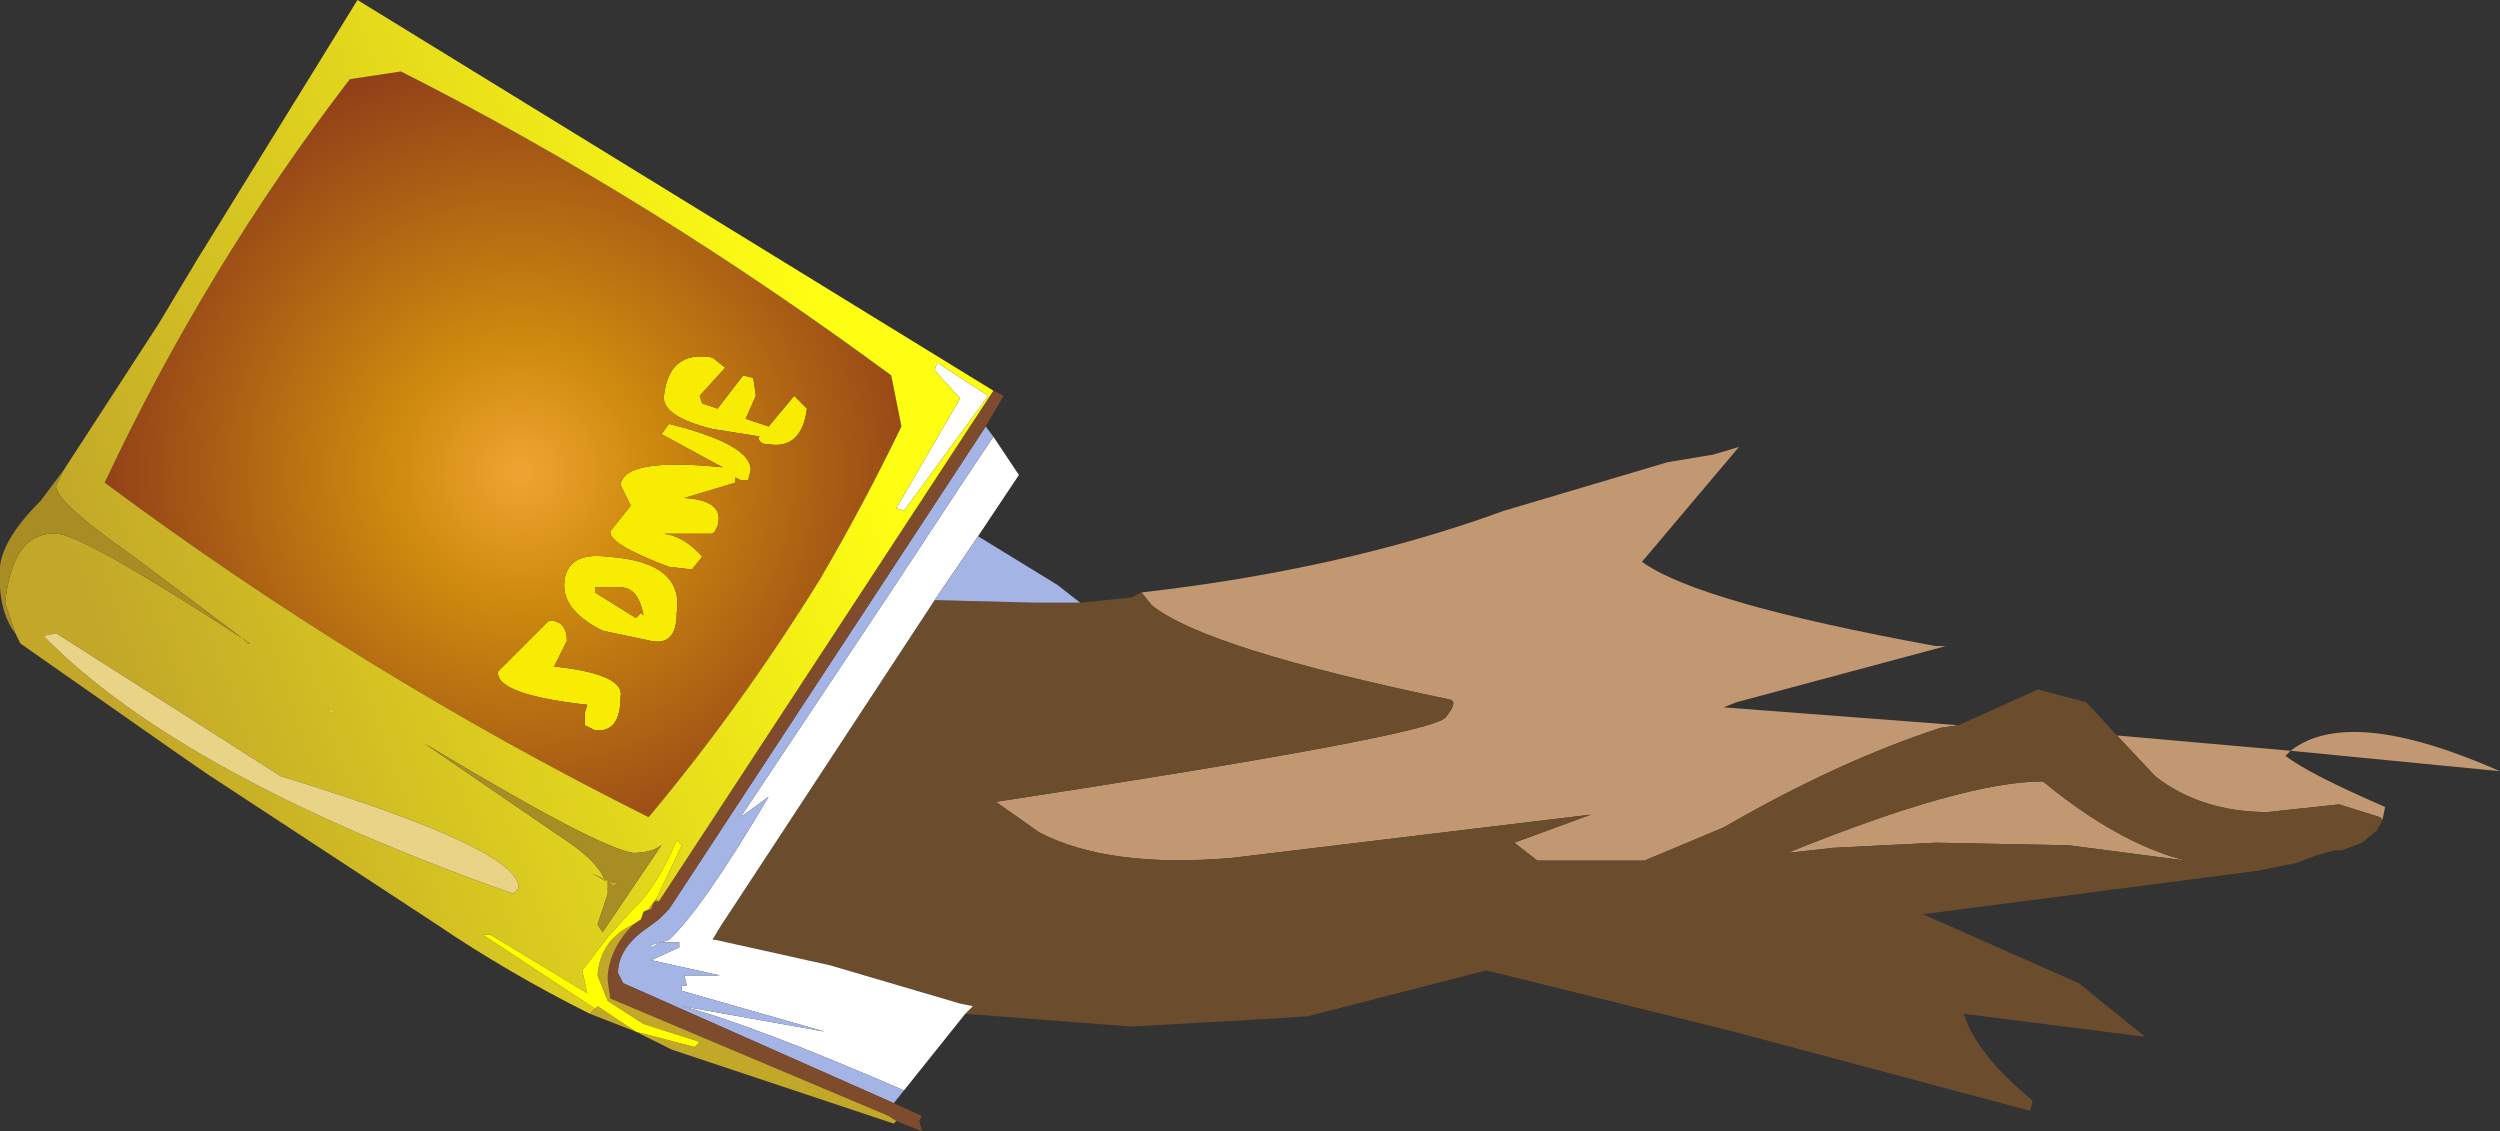
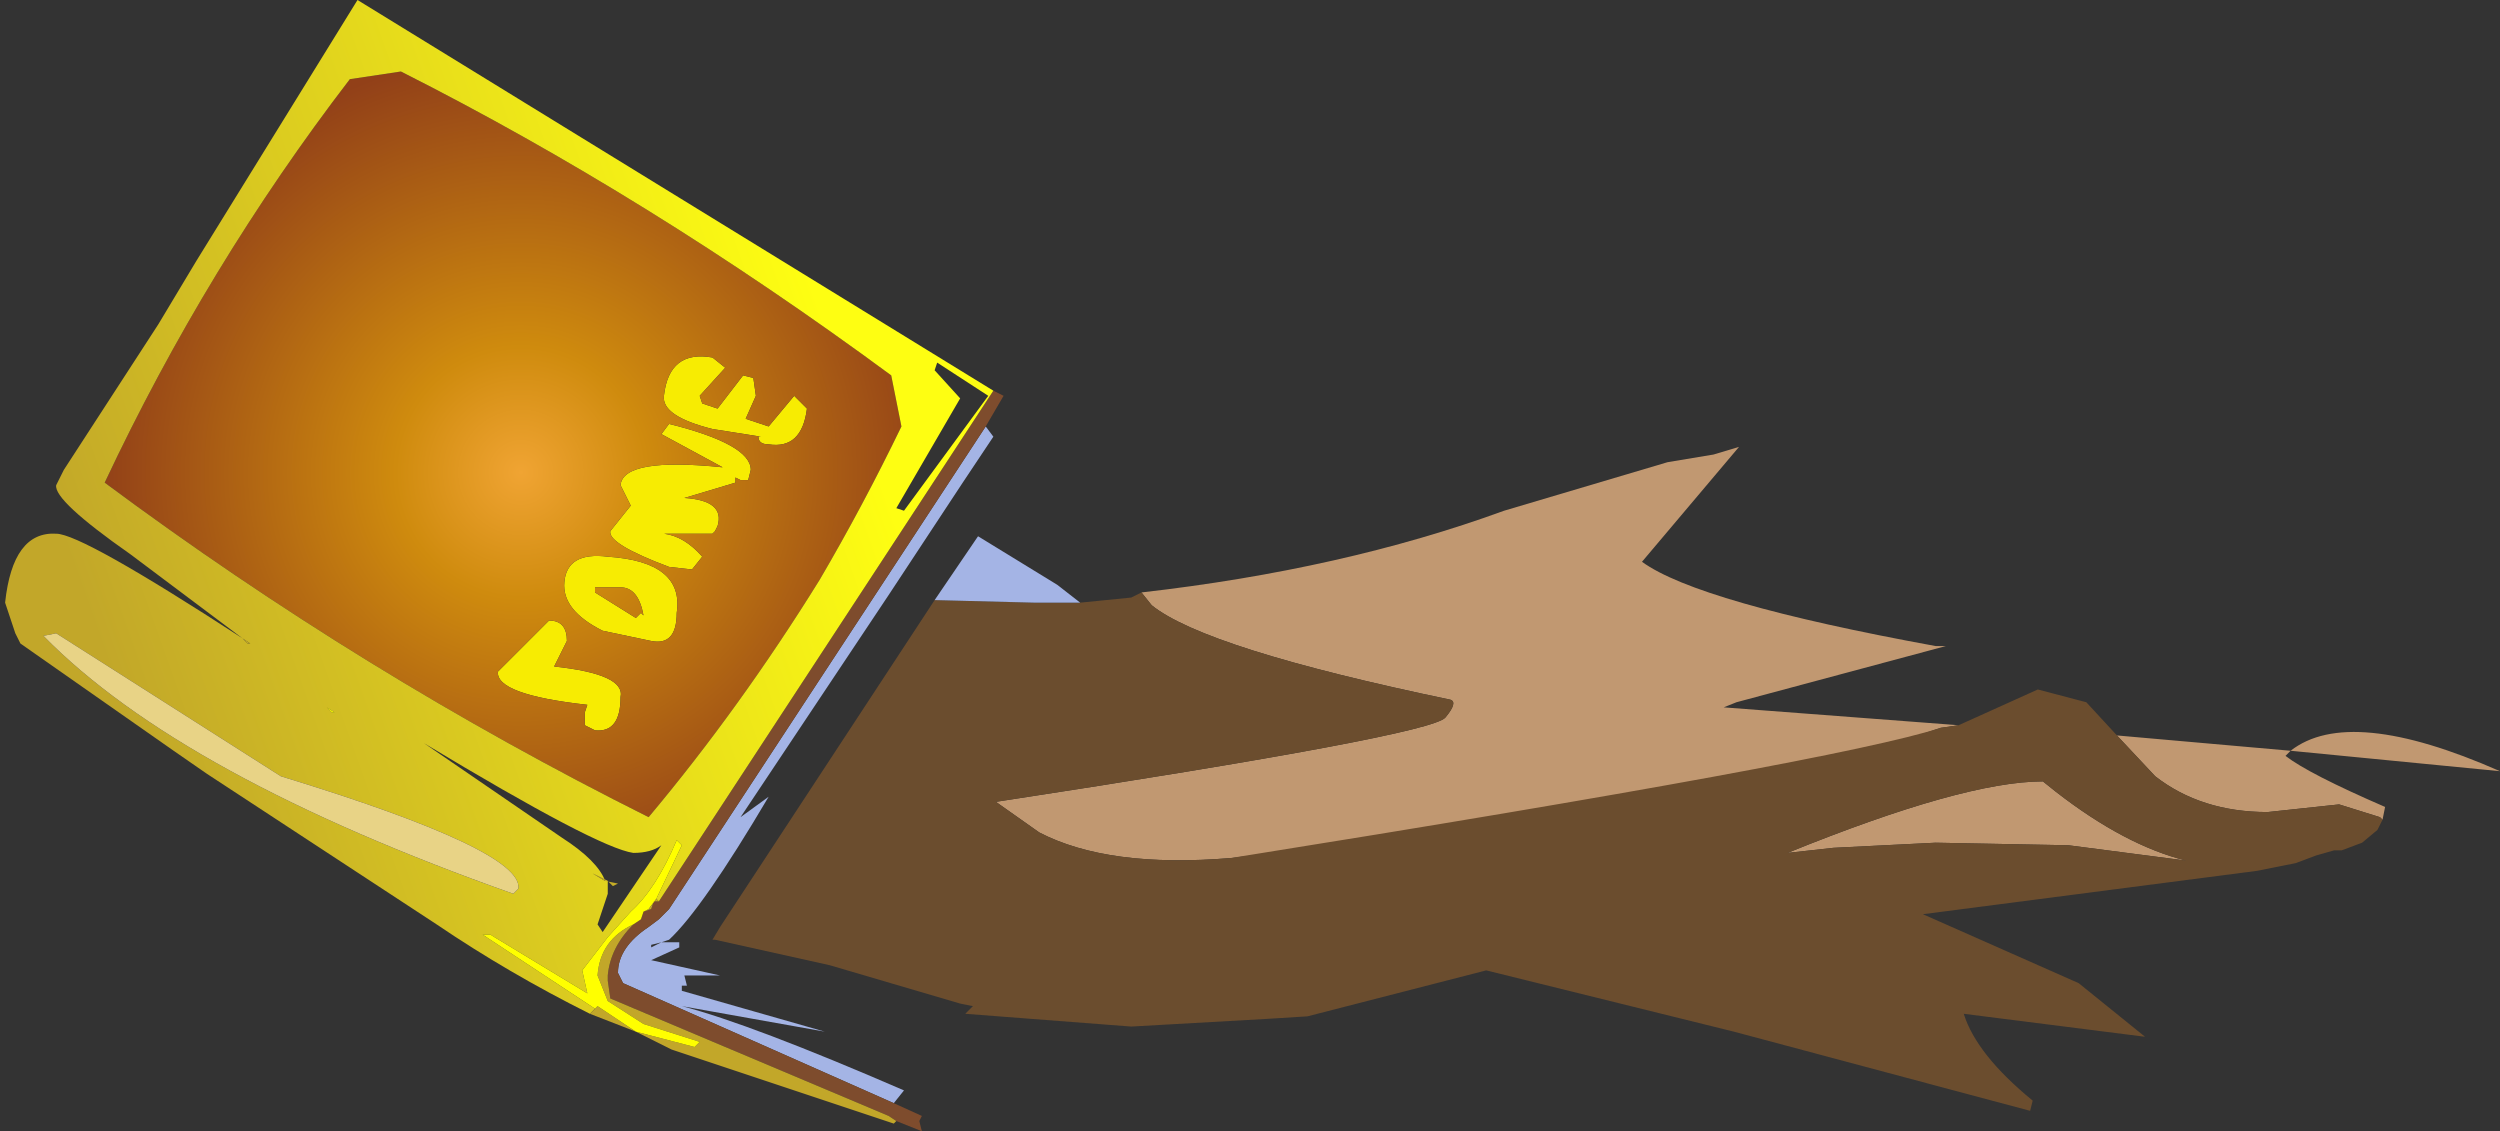
<svg xmlns="http://www.w3.org/2000/svg" height="22.15px" width="48.95px">
  <rect width="100%" height="100%" fill="#333333" stroke="none" />
  <g transform="matrix(1.0, 0.0, 0.0, 1.0, 26.25, 78.5)">
    <path d="M15.2 -64.1 L18.6 -63.8 18.5 -63.7 Q18.95 -63.35 20.45 -62.7 L20.4 -62.45 20.35 -62.5 19.55 -62.75 18.15 -62.6 Q16.85 -62.6 15.95 -63.3 L15.2 -64.1 M13.55 -56.95 L13.5 -56.75 13.55 -56.95 M-3.9 -66.9 Q0.05 -67.35 3.2 -68.5 L6.4 -69.45 7.3 -69.6 7.8 -69.75 5.9 -67.5 Q7.0 -66.7 11.65 -65.85 L11.85 -65.85 7.75 -64.75 7.5 -64.65 12.1 -64.3 11.75 -64.25 Q9.75 -63.6 7.5 -62.3 L5.95 -61.65 3.85 -61.65 3.4 -62.0 4.9 -62.55 -2.15 -61.7 Q-4.55 -61.5 -5.9 -62.2 L-6.75 -62.8 Q1.75 -64.1 2.05 -64.45 2.3 -64.75 2.15 -64.8 -2.65 -65.8 -3.7 -66.65 L-3.9 -66.9 M18.6 -63.8 Q19.75 -64.7 22.7 -63.4 L18.6 -63.8 M9.65 -61.9 L8.75 -61.8 Q12.2 -63.2 13.75 -63.2 L14.0 -63.0 Q15.35 -61.95 16.55 -61.65 L14.25 -61.95 11.65 -62.0 9.65 -61.9" fill="#c19871" fill-rule="evenodd" stroke="none" />
-     <path d="M15.2 -64.1 L15.95 -63.3 Q16.85 -62.6 18.15 -62.6 L19.55 -62.75 20.35 -62.5 20.4 -62.45 20.3 -62.25 20.0 -62.0 19.6 -61.85 19.45 -61.85 19.1 -61.75 18.7 -61.6 17.95 -61.45 11.4 -60.6 14.45 -59.25 15.75 -58.2 12.2 -58.65 Q12.45 -57.85 13.55 -56.95 L13.5 -56.75 7.7 -58.3 2.85 -59.5 -0.65 -58.6 -1.45 -58.55 -4.1 -58.4 -7.35 -58.65 -7.2 -58.8 -7.45 -58.85 -10.0 -59.6 -12.25 -60.1 -12.3 -60.1 -12.15 -60.35 -7.95 -66.75 -6.0 -66.7 -5.1 -66.7 -4.1 -66.8 -3.9 -66.9 -3.7 -66.65 Q-2.65 -65.8 2.15 -64.8 2.3 -64.75 2.05 -64.45 1.75 -64.1 -6.75 -62.8 L-5.9 -62.2 Q-4.55 -61.5 -2.15 -61.7 L4.9 -62.55 3.4 -62.0 3.85 -61.65 5.95 -61.65 7.5 -62.3 Q9.75 -63.6 11.75 -64.25 L12.1 -64.3 13.65 -65.0 14.6 -64.75 15.2 -64.1 M9.65 -61.9 L11.65 -62.0 14.25 -61.95 16.55 -61.65 Q15.35 -61.95 14.0 -63.0 L13.75 -63.2 Q12.2 -63.2 8.75 -61.8 L9.65 -61.9" fill="#6b4d2e" fill-rule="evenodd" stroke="none" />
+     <path d="M15.2 -64.1 L15.95 -63.3 Q16.85 -62.6 18.15 -62.6 L19.55 -62.75 20.35 -62.5 20.4 -62.45 20.3 -62.25 20.0 -62.0 19.6 -61.85 19.45 -61.85 19.1 -61.75 18.7 -61.6 17.95 -61.45 11.4 -60.6 14.45 -59.25 15.75 -58.2 12.2 -58.65 Q12.45 -57.85 13.55 -56.95 L13.5 -56.75 7.7 -58.3 2.85 -59.5 -0.65 -58.6 -1.45 -58.55 -4.1 -58.4 -7.35 -58.65 -7.2 -58.8 -7.45 -58.85 -10.0 -59.6 -12.25 -60.1 -12.3 -60.1 -12.15 -60.35 -7.95 -66.75 -6.0 -66.7 -5.1 -66.7 -4.1 -66.8 -3.9 -66.9 -3.7 -66.65 Q-2.65 -65.8 2.15 -64.8 2.3 -64.75 2.05 -64.45 1.75 -64.1 -6.75 -62.8 L-5.9 -62.2 Q-4.55 -61.5 -2.15 -61.7 Q9.75 -63.6 11.75 -64.25 L12.1 -64.3 13.65 -65.0 14.6 -64.75 15.2 -64.1 M9.65 -61.9 L11.65 -62.0 14.25 -61.95 16.55 -61.65 Q15.35 -61.95 14.0 -63.0 L13.75 -63.2 Q12.2 -63.2 8.75 -61.8 L9.65 -61.9" fill="#6b4d2e" fill-rule="evenodd" stroke="none" />
    <path d="M-10.7 -70.75 L-10.45 -70.5 Q-10.55 -69.7 -11.2 -69.8 -11.4 -69.8 -11.4 -69.95 L-11.35 -69.95 -12.3 -70.1 Q-13.3 -70.35 -13.25 -70.75 -13.15 -71.65 -12.3 -71.5 L-12.05 -71.3 -12.55 -70.75 -12.5 -70.6 -12.2 -70.5 -11.7 -71.15 -11.5 -71.1 -11.45 -70.75 -11.65 -70.3 -11.2 -70.15 -10.7 -70.75 M-14.6 -67.0 L-14.6 -66.9 -13.8 -66.4 -13.7 -66.5 -13.65 -66.45 Q-13.75 -67.0 -14.1 -67.0 L-14.6 -67.0 M-13.0 -66.5 Q-13.0 -65.85 -13.5 -65.95 L-14.45 -66.15 Q-15.25 -66.55 -15.2 -67.1 -15.15 -67.7 -14.35 -67.6 -12.85 -67.5 -13.0 -66.5 M-14.8 -64.55 L-14.75 -64.7 Q-16.55 -64.9 -16.5 -65.35 L-15.5 -66.35 Q-15.15 -66.35 -15.15 -65.95 L-15.4 -65.45 Q-14.0 -65.3 -14.1 -64.85 -14.1 -64.15 -14.6 -64.2 L-14.8 -64.3 -14.8 -64.55 M-12.5 -67.6 L-12.7 -67.35 -13.15 -67.4 Q-14.35 -67.85 -14.3 -68.1 L-13.9 -68.6 -14.1 -69.0 Q-14.05 -69.55 -12.1 -69.35 L-13.3 -70.0 -13.15 -70.2 Q-11.55 -69.8 -11.55 -69.3 L-11.6 -69.1 -11.75 -69.1 -11.85 -69.15 -11.85 -69.05 -12.85 -68.75 Q-12.05 -68.7 -12.2 -68.2 L-12.25 -68.1 -12.3 -68.05 -13.25 -68.05 Q-12.85 -68.0 -12.5 -67.6" fill="#f7ec02" fill-rule="evenodd" stroke="none" />
    <path d="M-10.7 -70.75 L-11.2 -70.15 -11.65 -70.3 -11.45 -70.75 -11.5 -71.1 -11.7 -71.15 -12.2 -70.5 -12.5 -70.6 -12.55 -70.75 -12.05 -71.3 -12.3 -71.5 Q-13.15 -71.65 -13.25 -70.75 -13.3 -70.35 -12.3 -70.1 L-11.35 -69.95 -11.4 -69.95 Q-11.4 -69.8 -11.2 -69.8 -10.55 -69.7 -10.45 -70.5 L-10.7 -70.75 M-8.8 -71.15 L-8.6 -70.15 Q-9.35 -68.6 -10.2 -67.15 -11.75 -64.65 -13.55 -62.5 -19.15 -65.3 -24.2 -69.05 -22.2 -73.3 -19.4 -76.95 L-18.4 -77.1 Q-13.55 -74.65 -8.8 -71.15 M-12.5 -67.6 Q-12.85 -68.0 -13.25 -68.05 L-12.3 -68.05 -12.25 -68.1 -12.2 -68.2 Q-12.05 -68.7 -12.85 -68.75 L-11.85 -69.05 -11.85 -69.15 -11.75 -69.1 -11.6 -69.1 -11.55 -69.3 Q-11.55 -69.8 -13.15 -70.2 L-13.3 -70.0 -12.1 -69.35 Q-14.05 -69.55 -14.1 -69.0 L-13.9 -68.6 -14.3 -68.1 Q-14.35 -67.85 -13.15 -67.4 L-12.7 -67.35 -12.5 -67.6 M-14.8 -64.55 L-14.8 -64.3 -14.6 -64.2 Q-14.1 -64.15 -14.1 -64.85 -14.0 -65.3 -15.4 -65.45 L-15.15 -65.95 Q-15.15 -66.35 -15.5 -66.35 L-16.5 -65.35 Q-16.55 -64.9 -14.75 -64.7 L-14.8 -64.55 M-13.0 -66.5 Q-12.85 -67.5 -14.35 -67.6 -15.15 -67.7 -15.2 -67.1 -15.25 -66.55 -14.45 -66.15 L-13.5 -65.95 Q-13.0 -65.85 -13.0 -66.5 M-14.6 -67.0 L-14.1 -67.0 Q-13.75 -67.0 -13.65 -66.45 L-13.7 -66.5 -13.8 -66.4 -14.6 -66.9 -14.6 -67.0" fill="url(#gradient0)" fill-rule="evenodd" stroke="none" />
-     <path d="M-7.35 -58.65 L-8.55 -57.15 Q-11.55 -58.45 -12.9 -58.8 L-10.1 -58.3 -12.9 -59.1 -12.9 -59.2 -12.8 -59.2 -12.85 -59.4 -12.9 -59.4 -12.15 -59.4 -13.5 -59.7 -12.95 -59.95 -12.95 -60.0 -12.95 -60.05 -13.0 -60.05 -13.3 -60.05 -13.15 -60.1 Q-12.5 -60.7 -11.2 -62.9 L-11.75 -62.5 -8.85 -66.85 -7.4 -69.05 -6.8 -69.95 -6.3 -69.2 -7.1 -68.0 -7.95 -66.75 -12.15 -60.35 -12.3 -60.1 -12.25 -60.1 -10.0 -59.6 -7.45 -58.85 -7.2 -58.8 -7.35 -58.65 M-7.45 -70.7 L-7.95 -71.25 -7.9 -71.4 -6.9 -70.75 -8.55 -68.5 -8.7 -68.55 -7.45 -70.7 M-13.3 -60.05 L-13.5 -59.95 -13.5 -60.0 -13.3 -60.05" fill="#ffffff" fill-rule="evenodd" stroke="none" />
    <path d="M-8.55 -57.15 L-8.75 -56.9 -14.05 -59.25 -14.15 -59.45 Q-14.15 -59.95 -13.55 -60.35 L-13.35 -60.5 -13.15 -60.7 -6.95 -70.15 -6.8 -69.95 -7.4 -69.05 -8.85 -66.85 -11.75 -62.5 -11.2 -62.9 Q-12.5 -60.7 -13.15 -60.1 L-13.3 -60.05 -13.0 -60.05 -12.95 -60.05 -12.95 -60.0 -12.95 -59.95 -13.5 -59.7 -12.15 -59.4 -12.9 -59.4 -12.85 -59.4 -12.8 -59.2 -12.9 -59.2 -12.9 -59.1 -10.1 -58.3 -12.9 -58.8 Q-11.55 -58.45 -8.55 -57.15 M-7.1 -68.0 L-5.55 -67.05 -5.1 -66.7 -6.0 -66.7 -7.95 -66.75 -7.1 -68.0 M-13.3 -60.05 L-13.5 -60.0 -13.5 -59.95 -13.3 -60.05" fill="#a4b4e5" fill-rule="evenodd" stroke="none" />
    <path d="M-8.75 -56.9 L-8.2 -56.65 -8.25 -56.55 -8.2 -56.35 -8.7 -56.55 -8.85 -56.65 -14.3 -58.95 -14.35 -59.3 -14.35 -59.4 Q-14.3 -59.95 -13.85 -60.4 L-13.7 -60.5 -13.65 -60.65 -13.5 -60.7 -13.45 -60.85 -13.35 -60.85 -6.8 -70.85 -6.6 -70.75 -6.95 -70.15 -13.15 -60.7 -13.35 -60.5 -13.55 -60.35 Q-14.15 -59.95 -14.15 -59.45 L-14.05 -59.25 -8.75 -56.9" fill="#7e4c2d" fill-rule="evenodd" stroke="none" />
    <path d="M-14.7 -58.65 Q-16.3 -59.45 -17.7 -60.4 L-22.2 -63.35 -22.85 -63.8 -25.85 -65.9 -25.95 -66.1 -26.15 -66.7 Q-26.0 -68.1 -25.15 -68.05 -24.65 -68.05 -21.5 -66.0 L-23.7 -67.65 Q-25.2 -68.7 -25.15 -69.0 L-25.0 -69.3 -23.15 -72.15 -22.4 -73.4 -19.25 -78.5 -6.8 -70.85 -13.35 -60.85 -13.4 -60.9 -12.9 -61.95 -13.0 -62.05 Q-13.4 -61.1 -13.9 -60.65 L-14.35 -60.15 -14.85 -59.5 -14.75 -59.05 -16.65 -60.2 -16.8 -60.2 -14.6 -58.75 -14.7 -58.65 M-7.45 -70.7 L-8.7 -68.55 -8.55 -68.5 -6.9 -70.75 -7.9 -71.4 -7.95 -71.25 -7.45 -70.7 M-8.8 -71.15 Q-13.55 -74.65 -18.4 -77.1 L-19.4 -76.95 Q-22.2 -73.3 -24.2 -69.05 -19.15 -65.3 -13.55 -62.5 -11.75 -64.65 -10.2 -67.15 -9.35 -68.6 -8.6 -70.15 L-8.8 -71.15 M-19.75 -64.55 L-19.7 -64.55 -19.85 -64.65 -19.75 -64.55 M-14.35 -61.25 L-14.35 -61.0 -14.55 -60.4 -14.45 -60.25 -13.3 -61.95 Q-13.5 -61.8 -13.85 -61.8 -14.55 -61.9 -17.95 -63.95 L-15.25 -62.1 Q-14.55 -61.65 -14.4 -61.25 L-14.65 -61.4 -14.35 -61.25 M-16.1 -61.1 Q-16.0 -61.85 -20.75 -63.3 L-25.15 -66.1 -25.4 -66.05 Q-22.7 -63.3 -16.2 -61.0 L-16.1 -61.1 M-21.5 -66.0 L-21.4 -65.9 -21.35 -65.9 -21.5 -66.0" fill="url(#gradient1)" fill-rule="evenodd" stroke="none" />
    <path d="M-8.7 -56.55 L-8.75 -56.5 -13.1 -57.95 -13.8 -58.3 -14.7 -58.65 -14.6 -58.75 -14.55 -58.8 -13.8 -58.3 -12.65 -58.0 -12.55 -58.1 -13.65 -58.45 -14.35 -58.9 -14.55 -59.4 Q-14.5 -60.1 -13.85 -60.4 -14.3 -59.95 -14.35 -59.4 L-14.35 -59.3 -14.3 -58.95 -8.85 -56.65 -8.7 -56.55 M-13.65 -60.65 Q-13.55 -60.7 -13.55 -60.7 L-13.5 -60.7 -13.65 -60.65" fill="#c2a729" fill-rule="evenodd" stroke="none" />
    <path d="M-13.85 -60.4 Q-14.5 -60.1 -14.55 -59.4 L-14.35 -58.9 -13.65 -58.45 -12.55 -58.1 -12.65 -58.0 -13.8 -58.3 -14.55 -58.8 -14.6 -58.75 -16.8 -60.2 -16.65 -60.2 -14.75 -59.05 -14.85 -59.5 -14.35 -60.15 -13.9 -60.65 Q-13.4 -61.1 -13.0 -62.05 L-12.9 -61.95 -13.4 -60.9 -13.55 -60.7 Q-13.55 -60.7 -13.65 -60.65 L-13.7 -60.5 -13.85 -60.4 M-19.75 -64.55 L-19.85 -64.65 -19.7 -64.55 -19.75 -64.55" fill="#ffff00" fill-rule="evenodd" stroke="none" />
-     <path d="M-25.95 -66.1 Q-26.3 -66.55 -26.25 -67.4 -26.2 -67.95 -25.45 -68.7 L-25.0 -69.3 -25.15 -69.0 Q-25.2 -68.7 -23.7 -67.65 L-21.5 -66.0 Q-24.65 -68.05 -25.15 -68.05 -26.0 -68.1 -26.15 -66.7 L-25.95 -66.1 M-14.4 -61.25 Q-14.55 -61.65 -15.25 -62.1 L-17.95 -63.95 Q-14.55 -61.9 -13.85 -61.8 -13.5 -61.8 -13.3 -61.95 L-14.45 -60.25 -14.55 -60.4 -14.35 -61.0 -14.35 -61.25 -14.25 -61.15 -14.15 -61.2 -14.4 -61.25" fill="#a88d24" fill-rule="evenodd" stroke="none" />
    <path d="M-14.4 -61.25 L-14.15 -61.2 -14.25 -61.15 -14.35 -61.25 -14.65 -61.4 -14.4 -61.25 M-13.4 -60.9 L-13.35 -60.85 -13.45 -60.85 -13.5 -60.7 -13.55 -60.7 -13.4 -60.9 M-21.5 -66.0 L-21.35 -65.9 -21.4 -65.9 -21.5 -66.0" fill="#c6ad27" fill-rule="evenodd" stroke="none" />
    <path d="M-16.1 -61.1 L-16.2 -61.0 Q-22.7 -63.3 -25.4 -66.05 L-25.15 -66.1 -20.75 -63.3 Q-16.0 -61.85 -16.1 -61.1" fill="#e8d386" fill-rule="evenodd" stroke="none" />
  </g>
  <defs>
    <radialGradient cx="0" cy="0" gradientTransform="matrix(0.001, -0.01, -0.01, -0.001, -16.05, -69.25)" gradientUnits="userSpaceOnUse" id="gradient0" r="819.2" spreadMethod="pad">
      <stop offset="0.0" stop-color="#f0a433" />
      <stop offset="0.298" stop-color="#cf8b0e" />
      <stop offset="1.0" stop-color="#924018" />
    </radialGradient>
    <linearGradient gradientTransform="matrix(-0.009, 0.003, 0.016, 0.045, 59.75, 147.35)" gradientUnits="userSpaceOnUse" id="gradient1" spreadMethod="pad" x1="-819.2" x2="819.2">
      <stop offset="0.0" stop-color="#fefe12" />
      <stop offset="1.0" stop-color="#c2a729" />
    </linearGradient>
  </defs>
</svg>